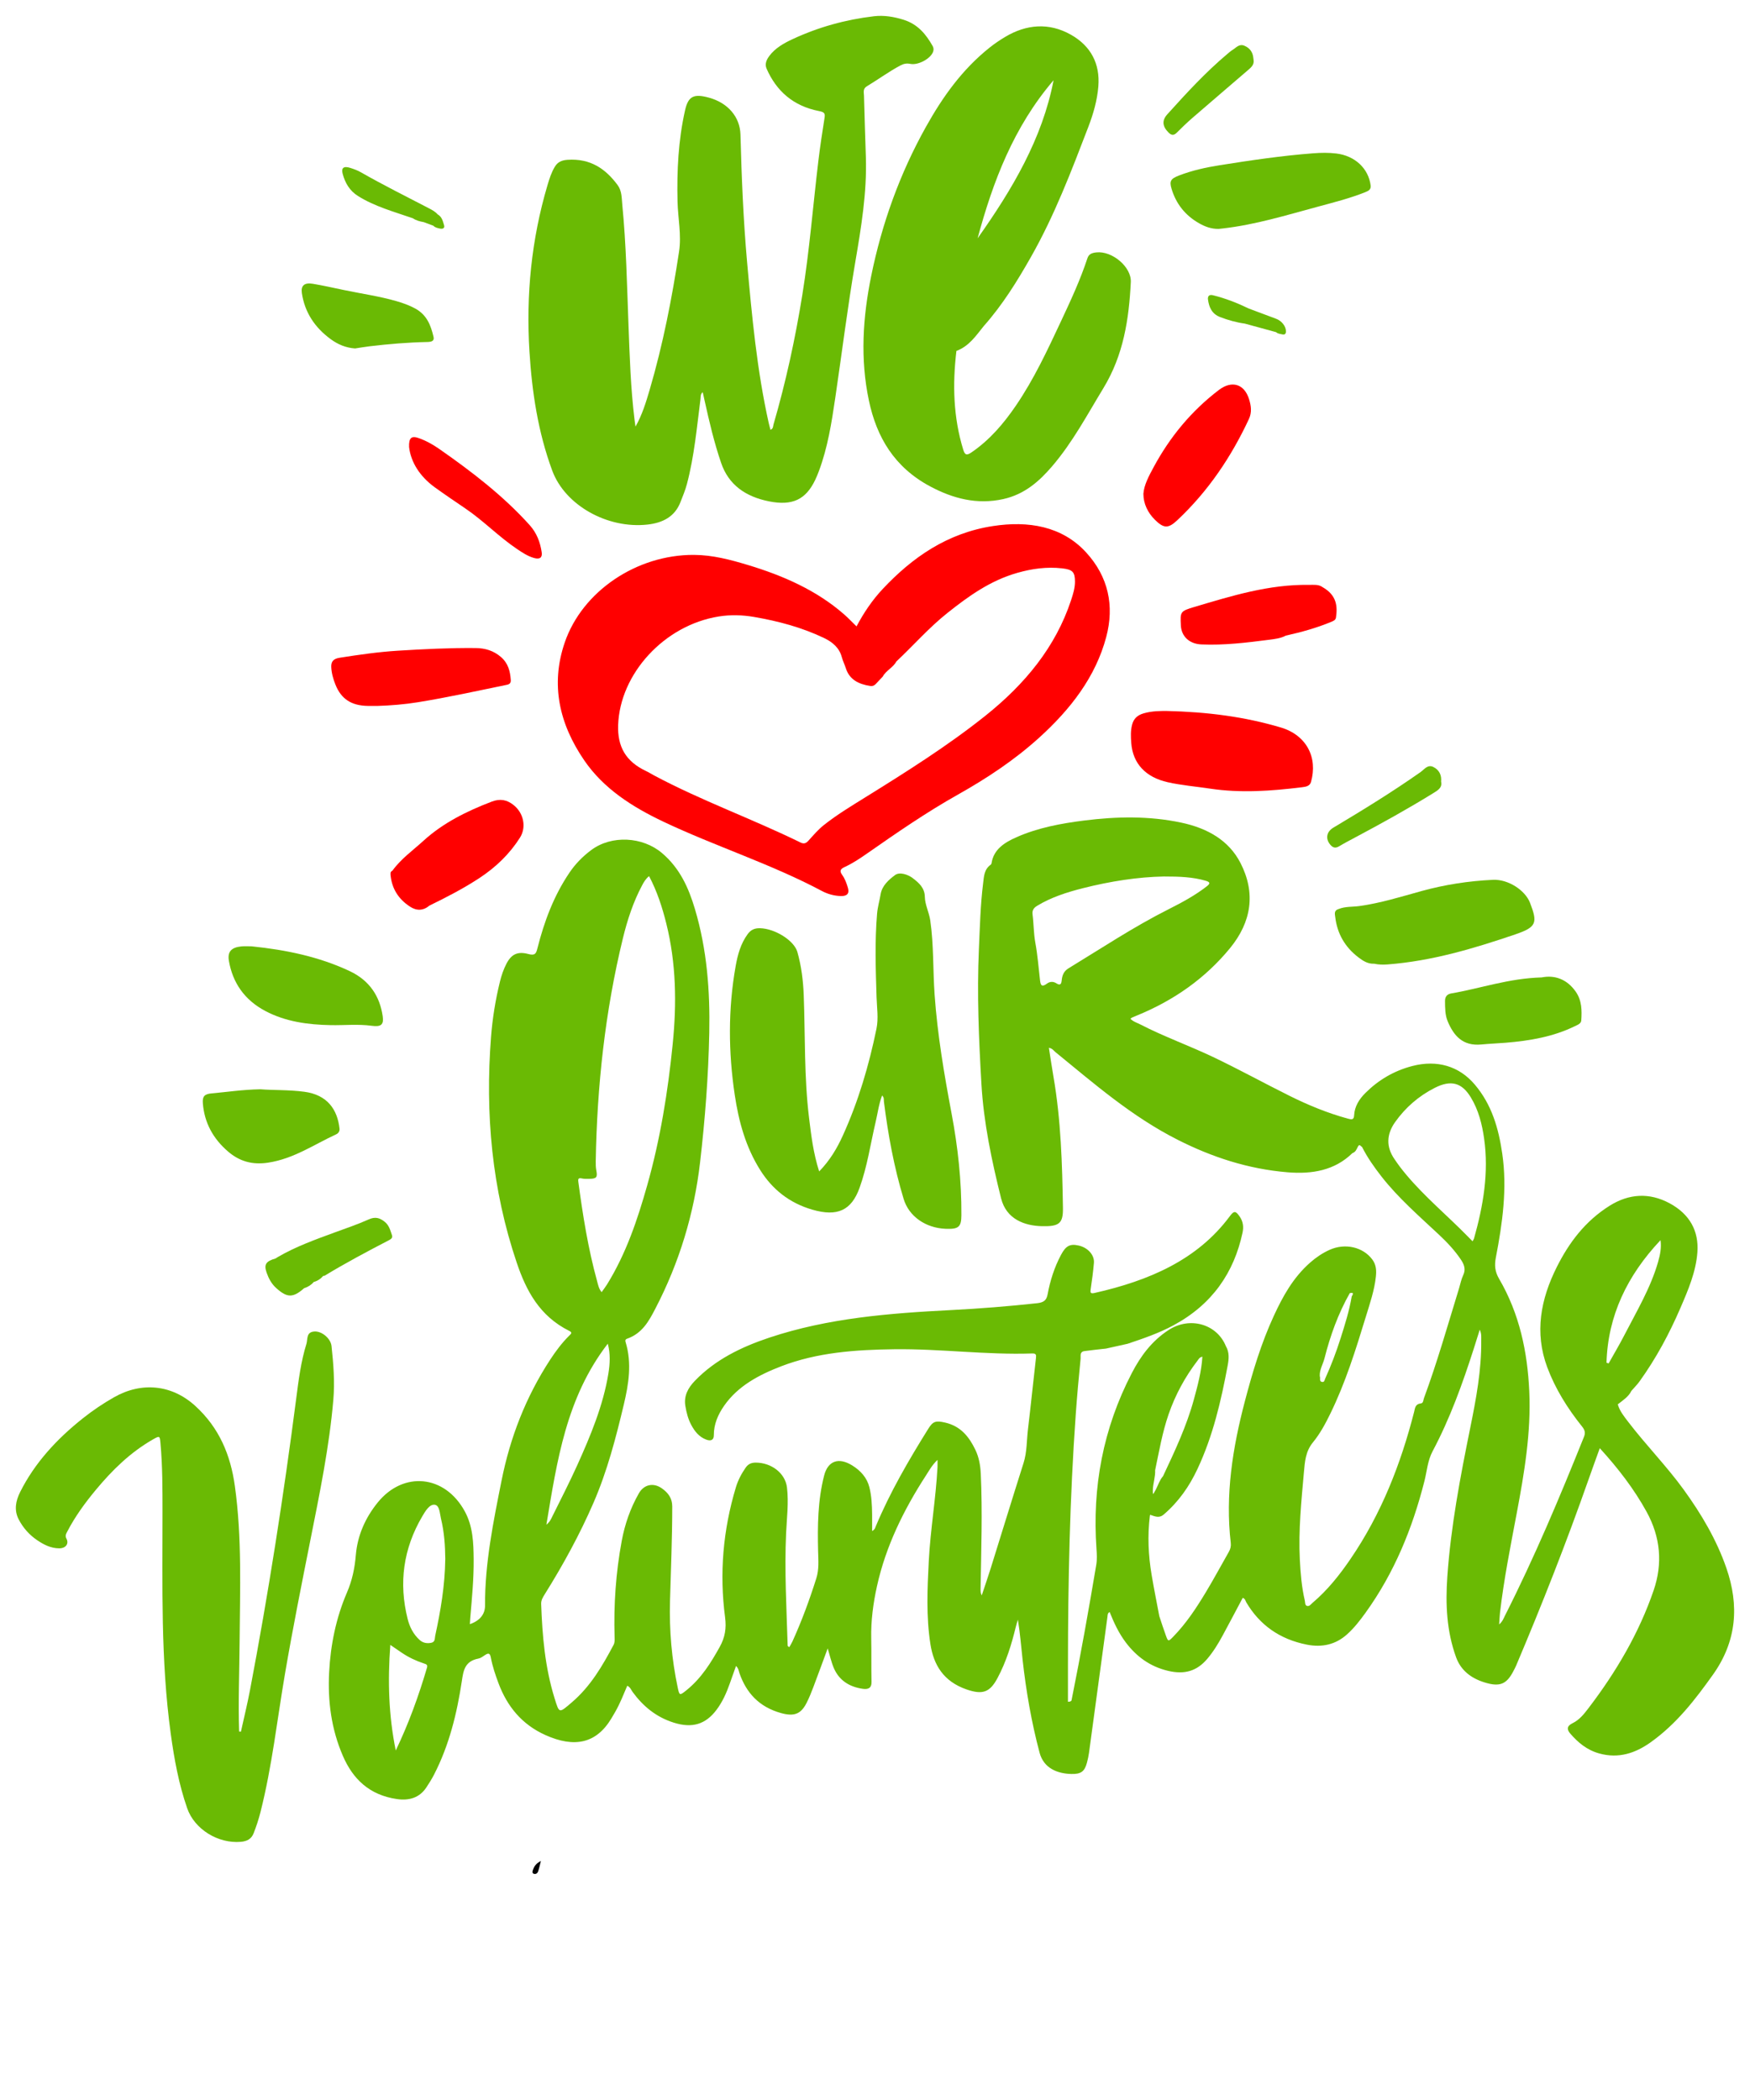
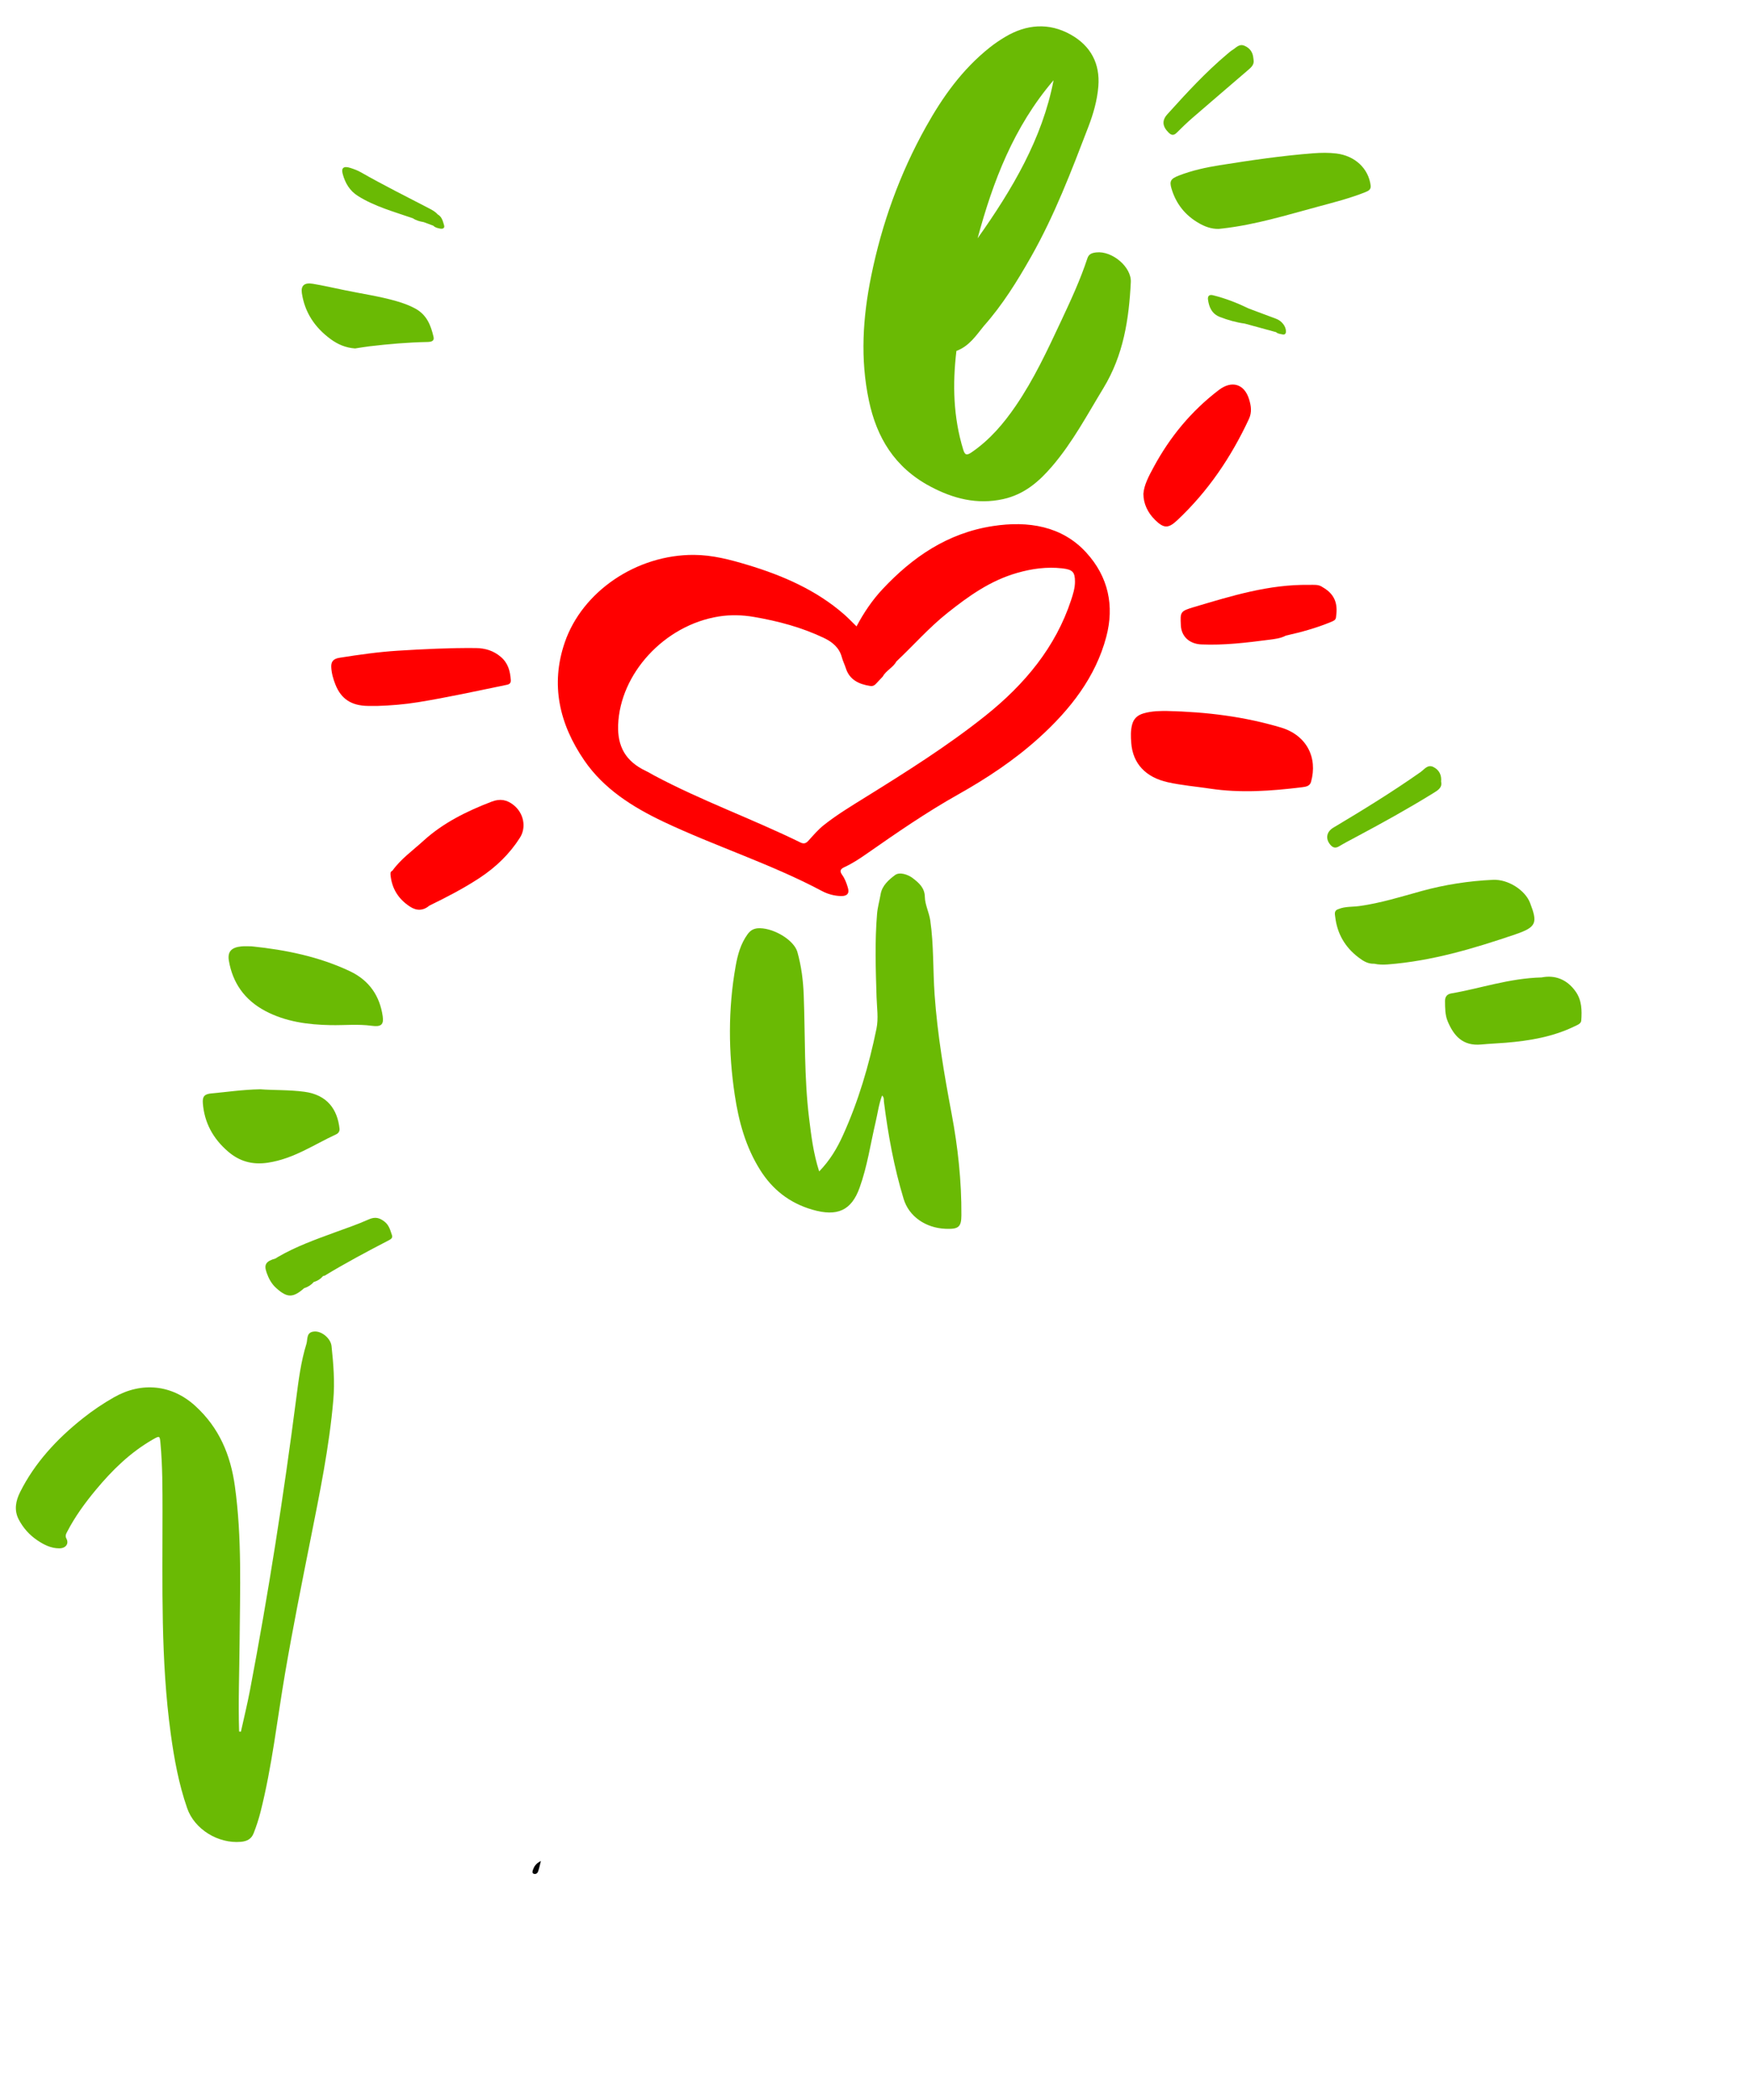
<svg xmlns="http://www.w3.org/2000/svg" width="100%" height="100%" viewBox="0 0 500 600" version="1.1" xml:space="preserve" style="fill-rule:evenodd;clip-rule:evenodd;stroke-linejoin:round;stroke-miterlimit:2;">
  <g>
    <g transform="matrix(0.177,0,0,0.161,4.529,4.441)">
-       <path d="M2567.65,2390.7C2569.8,2307.61 2600.96,2236 2654.82,2173.26C2656.59,2186.71 2654.14,2199.38 2650.87,2211.97C2638.9,2258 2616.23,2299.55 2596.26,2342.22C2588.37,2359.07 2579.48,2375.44 2571.04,2392.03C2569.91,2391.59 2568.78,2391.15 2567.65,2390.7ZM2353.81,2170.18C2353.48,2171.46 2352.68,2172.62 2351.43,2175.23C2343.93,2166.94 2337.25,2159.37 2330.36,2151.98C2297.2,2116.41 2261.7,2082.92 2233.89,2042.64C2230.98,2038.43 2228.31,2034.05 2225.57,2029.72C2211.5,2007.51 2212.51,1985.27 2226.46,1963.64C2242.79,1938.33 2263.96,1917.74 2290.31,1903.01C2316.53,1888.35 2334.12,1893.61 2348.58,1919.79C2361.17,1942.59 2366.8,1967.53 2370.09,1993.08C2377.84,2053.32 2368.75,2112.02 2353.81,2170.18ZM1860.86,2481.96C1871.61,2447.86 1887.15,2416.16 1907.57,2386.85C1909.34,2384.31 1910.65,2381.01 1915.3,2380.04C1913.85,2406.34 1907.69,2431.34 1901.47,2456.33C1889.77,2503.34 1870.79,2547.7 1851.8,2592.05C1850.33,2593.88 1849.11,2595.83 1848.01,2597.86C1844.03,2605.26 1841.88,2613.75 1837.06,2621.62C1837.09,2621.61 1837.12,2621.62 1837.16,2621.61C1838.55,2621.14 1836.86,2623.04 1836.96,2621.82C1836.95,2621.81 1836.95,2621.81 1836.95,2621.8C1836.5,2622.53 1836.03,2623.26 1835.53,2623.97C1835.27,2621.38 1835.23,2618.84 1835.32,2616.34C1835.77,2604.16 1839.57,2592.97 1839.04,2581.47C1845.46,2548.11 1850.6,2514.49 1860.86,2481.96ZM676.924,2875.21C676.009,2879.83 677.239,2886.29 670.46,2887.77C663.722,2889.24 657.275,2888.1 652.111,2883.05C641.535,2872.7 635.645,2859.49 632.464,2845.6C617.857,2781.82 625.233,2720.63 656.362,2662.77C661.016,2654.12 667.622,2641.69 676.021,2642.76C684.159,2643.79 684.217,2658.24 686.203,2667.2C691.607,2691.6 693.018,2716.45 693.165,2738.97C692.575,2786.58 685.663,2831.01 676.924,2875.21ZM663.665,2931.86C650.283,2982 634.068,3031.15 613.251,3078.84C601.764,3017.1 600.088,2955.22 604.478,2891.52C611.043,2896.46 616.934,2900.92 622.86,2905.33C633.784,2913.47 645.721,2919.73 658.506,2924.37C662.113,2925.68 665.112,2926.43 663.665,2931.86ZM955.514,2356.94C959.833,2374.7 959.077,2392.32 956.484,2409.81C948.044,2466.76 927.747,2520.15 906.061,2572.99C893.566,2603.44 879.55,2633.26 866.062,2663.3C864.009,2667.87 862.31,2672.79 856.383,2678.27C873.638,2564.81 888.252,2452.9 955.514,2356.94ZM914.047,2063.78C917.524,2064.66 921.325,2064.49 924.976,2064.45C937.435,2064.32 939.148,2061.87 937.004,2049.55C936.072,2044.19 935.967,2038.63 936.054,2033.16C938.169,1899.98 951.018,1767.95 979.844,1637.75C987.046,1605.22 996.473,1573.25 1011.12,1543.12C1013.77,1537.68 1016.59,1532.17 1022.15,1527.2C1035.31,1554.75 1043.45,1582.72 1049.91,1611.15C1065.98,1681.86 1066.84,1753.46 1060.29,1825.21C1052.57,1909.84 1040.27,1993.82 1019.05,2076.24C1003.43,2136.91 985.235,2196.71 954.315,2251.77C951.828,2256.19 948.851,2260.35 945.554,2265.49C940.826,2259.16 939.844,2252.33 938.241,2245.95C923.692,2188 915.197,2129 907.969,2069.79C907.312,2064.4 908.056,2062.25 914.047,2063.78ZM2112.44,2382.86C2121.7,2342.84 2134.33,2303.92 2153.22,2267.26C2162.21,2264.96 2156.54,2271.85 2156.32,2273.3C2152.44,2298.61 2145.39,2323.19 2138.3,2347.73C2131.31,2371.93 2123.1,2395.73 2113.49,2419.04C2112.45,2421.57 2112.41,2425.65 2108.39,2424.82C2104.82,2424.08 2105.16,2420.55 2105.3,2417.56C2105.35,2416.52 2104.97,2415.46 2104.79,2414.4C2104.24,2403.16 2110,2393.41 2112.44,2382.86ZM1688.18,1712.47C1687.63,1718.38 1686.12,1722.01 1679.69,1717.48C1674.45,1713.8 1669.11,1714.13 1664.46,1717.95C1655.27,1725.52 1654.04,1719.6 1653.22,1711.92C1650.86,1689.7 1649.33,1667.34 1645.64,1645.35C1642.85,1628.67 1643.13,1611.9 1641.17,1595.27C1640.31,1587.97 1642.91,1583.63 1648.67,1579.8C1671.24,1564.77 1696.44,1555.88 1722.21,1548.69C1766.44,1536.36 1811.46,1528.7 1852.92,1527.88C1878.81,1527.82 1899.94,1528.84 1920.5,1535.36C1927.85,1537.7 1928.34,1540.21 1922.55,1545.18C1903.52,1561.51 1882.1,1574.15 1860.3,1586.23C1804.14,1617.37 1752.37,1655.25 1699.13,1690.88C1691.14,1696.23 1688.98,1703.9 1688.18,1712.47ZM2761.12,2755.06C2745.37,2705.1 2720.9,2659.4 2692.13,2615.79C2664.66,2574.16 2631.36,2536.91 2602.93,2496.04C2596.13,2486.26 2588.87,2476.53 2585.86,2464.6C2594.07,2457.44 2603.26,2451.19 2607.82,2440.68C2612.25,2435.05 2617.15,2429.73 2621.05,2423.76C2647.79,2382.84 2669.09,2339.11 2686.9,2293.7C2699.47,2261.68 2712.04,2229.5 2714.35,2194.64C2716.84,2156.87 2701.91,2127.06 2669.63,2107.87C2637.03,2088.49 2603.96,2090.51 2572.51,2112.27C2532.97,2139.62 2507.06,2177.85 2487.49,2220.7C2461.27,2278.11 2451.12,2337.32 2472,2398.87C2484.92,2436.95 2504.57,2471.59 2528.2,2503.99C2532.4,2509.75 2534,2514.78 2531.35,2522.04C2492.2,2629.3 2451.46,2735.91 2403.68,2839.68C2401.46,2844.51 2399.96,2849.85 2394.35,2855.13C2394.87,2847.14 2395.05,2840.78 2395.72,2834.46C2401.97,2775.08 2412.7,2716.37 2422.77,2657.57C2435.02,2586.06 2446.03,2514.44 2442.98,2441.49C2440.06,2371.58 2427.31,2303.96 2394.16,2241.61C2387.41,2228.91 2386.66,2217.59 2389.03,2204.07C2399.73,2142.99 2407.6,2081.65 2399.33,2019.47C2393.47,1975.43 2382.75,1933.08 2354.97,1897.05C2329.71,1864.29 2294.19,1852.86 2254.4,1864.13C2224.32,1872.65 2199.25,1889.25 2178.33,1912.17C2168.26,1923.2 2161.01,1936.11 2160.29,1951.34C2159.87,1960.1 2156.34,1959.45 2149.98,1957.53C2117.21,1947.67 2086.21,1933.61 2056.3,1917.27C2014.87,1894.63 1974.44,1870.11 1932.62,1848.23C1894.05,1828.05 1853.34,1812.06 1815.39,1790.55C1809.91,1787.44 1803.6,1785.47 1799.21,1780.4C1800.32,1779.37 1800.77,1778.72 1801.4,1778.41C1804.02,1777.11 1806.67,1775.88 1809.34,1774.69C1869.74,1747.64 1920.43,1708.03 1959.92,1655.03C1994.66,1608.43 2001.65,1557.2 1976.87,1504.01C1958.05,1463.63 1923.43,1442.07 1881,1432.22C1829.24,1420.2 1777.13,1421.27 1724.88,1428.48C1687.08,1433.7 1649.91,1441.29 1615.28,1458.12C1595.57,1467.7 1578.51,1479.81 1575.06,1503.81C1574.91,1504.85 1574.54,1506.19 1573.79,1506.76C1562.89,1515.18 1562.74,1527.84 1561.4,1539.64C1556.96,1578.57 1556.15,1617.76 1554.54,1656.87C1551.27,1736.72 1554.44,1816.55 1558.64,1896.25C1562.25,1964.72 1575.2,2032.03 1590.35,2098.91C1598.77,2136.05 1628.23,2147.74 1656.37,2148.43C1684.29,2149.12 1690.61,2143.53 1690.21,2116.04C1689.08,2038.05 1687.03,1960.08 1674.87,1882.8C1672.24,1866.08 1670.03,1849.3 1667.53,1831.84C1673.43,1833.07 1675.31,1837 1678.18,1839.58C1740.51,1895.44 1800.92,1953.54 1874.93,1994.82C1930.66,2025.9 1989.22,2047.06 2052.94,2052.8C2092.52,2056.37 2128.94,2049.51 2157.46,2018.78C2162.74,2016.87 2164.25,2011.8 2166.24,2007.5C2169.07,2001.39 2170.78,2006.95 2172.97,2007.69C2181.54,2026.4 2192.55,2043.64 2204.46,2060.38C2231.56,2098.48 2265.26,2130.6 2297.63,2163.94C2310.65,2177.35 2322.69,2191.56 2332.51,2207.59C2337.93,2216.44 2340.8,2224.99 2336.29,2235.42C2333.13,2242.74 2331.81,2250.85 2329.64,2258.61C2311.43,2323.81 2294.53,2389.4 2272.97,2453.63C2271.84,2456.99 2272.06,2462.39 2268.17,2462.89C2258.55,2464.13 2258.64,2471.38 2257.1,2477.96C2235.63,2570.13 2204.46,2658.49 2154.21,2739.3C2136.78,2767.34 2117.55,2794.08 2093.26,2816.74C2090.7,2819.13 2088.13,2823.4 2084.46,2822.38C2080.55,2821.3 2081.38,2816.3 2080.66,2812.92C2075.54,2788.84 2073.72,2764.42 2072.59,2739.88C2070.23,2688.14 2075.03,2636.72 2079.18,2585.28C2080.67,2566.84 2081.71,2548.23 2093.72,2532.15C2105.32,2516.6 2113.87,2499.03 2121.75,2481.3C2146.39,2425.94 2162.83,2367.82 2179,2309.64C2185.56,2286.03 2192.98,2262.59 2195.35,2238C2196.39,2227.26 2196.03,2217.06 2189.56,2207.5C2174.57,2185.37 2145.59,2177.94 2120.44,2190.51C2108.9,2196.27 2098.71,2203.93 2089.4,2212.9C2061.87,2239.46 2045.22,2272.8 2030.7,2307.35C2010.08,2356.43 1996.18,2407.69 1983.84,2459.31C1964.09,2541.91 1952.04,2625.35 1961.12,2710.62C1961.73,2716.3 1960.57,2721.43 1957.95,2726.47C1945.47,2750.5 1933.61,2774.87 1920.56,2798.59C1905.4,2826.18 1889.27,2853.25 1868.23,2876.95C1860.35,2885.82 1860.02,2885.81 1856.44,2875.07C1852.63,2863.64 1849.31,2852.04 1845.78,2840.52C1841.61,2816.06 1837.1,2791.65 1833.35,2767.13C1828.08,2732.67 1826.55,2698.07 1830.53,2662.49C1830.67,2661.85 1830.81,2661.21 1830.95,2660.58C1838.59,2663.51 1845.62,2666.95 1852.58,2660.43C1876.98,2637.58 1894.29,2609.98 1907.31,2579.47C1932.47,2520.53 1945.52,2458.34 1956.15,2395.57C1958.06,2384.31 1959.14,2372.35 1953.25,2361.39C1938.78,2322 1895.07,2308.25 1860.84,2332.65C1833.53,2352.13 1815.53,2379.2 1801.46,2408.97C1754.74,2507.81 1737.37,2612.13 1744.34,2720.84C1744.95,2730.37 1745.46,2739.89 1744.01,2749.34C1731.81,2828.92 1719,2908.4 1704.49,2987.6C1704.14,2989.48 1704.67,2992.3 1698.3,2992.39C1698.3,2970.43 1698.29,2948.53 1698.31,2926.62C1698.39,2778.29 1701.31,2630.04 1710.92,2481.99C1713.05,2449.12 1715.75,2416.28 1718.74,2383.47C1719.16,2378.84 1716.83,2371.37 1724.88,2370.11C1736.41,2368.32 1748.03,2367.12 1759.62,2365.67C1771.27,2362.82 1782.93,2359.96 1794.58,2357.11C1819.97,2347.8 1845.23,2338.25 1868.62,2324.36C1931.59,2287 1966.34,2230.57 1980.13,2159.91C1982.09,2149.87 1981.17,2140.38 1975.57,2131.41C1969.14,2121.1 1966.42,2120.63 1959.54,2130.82C1907.01,2208.64 1828.8,2245.15 1741.33,2266.94C1734.57,2268.62 1734.17,2266.25 1734.96,2260.45C1737.09,2244.87 1739.02,2229.23 1740.22,2213.56C1741.29,2199.59 1730.35,2186.45 1715.78,2182.82C1701.57,2179.28 1694.92,2183.16 1687.04,2199.45C1676.27,2221.71 1669.53,2245.26 1665.44,2269.52C1663.72,2279.72 1659.4,2283.81 1648.75,2285.09C1602.57,2290.62 1556.32,2294.69 1509.87,2297.29C1410.29,2302.85 1311.25,2311.42 1216.33,2346.19C1170.46,2363 1129.02,2385.46 1096.36,2422.51C1084.94,2435.47 1078.03,2449.63 1080.72,2467.49C1082.48,2479.17 1085.1,2490.61 1090.26,2501.18C1095.61,2512.14 1102.48,2522.23 1114.38,2527.18C1122.19,2530.44 1126.72,2527.63 1126.68,2519.44C1126.58,2500.03 1133.32,2482.8 1143.46,2466.83C1165.48,2432.18 1199.16,2412.35 1235.66,2396.95C1293.81,2372.4 1355.46,2367.71 1417.63,2366.82C1492.02,2365.76 1565.99,2377.07 1640.43,2374.3C1646.89,2374.06 1647.25,2376.79 1646.68,2382.22C1642.23,2424.45 1638.37,2466.74 1633.75,2508.95C1631.56,2528.9 1632.29,2549.12 1626.6,2568.79C1608.61,2631.02 1591.27,2693.44 1573.55,2755.75C1568.98,2771.8 1563.95,2787.71 1559.13,2803.68C1557.25,2799.52 1557.2,2795.87 1557.25,2792.23C1558.24,2724.12 1560.48,2656.02 1557.59,2587.91C1556.96,2573.15 1554.73,2558.58 1548.78,2545.09C1538.93,2522.72 1525.6,2503.34 1499.87,2496.91C1484.79,2493.14 1480.35,2494.72 1472.76,2508.1C1441.12,2563.86 1411.19,2620.47 1388.29,2680.52C1387.26,2683.24 1386.87,2686.67 1382.21,2689.44C1382.21,2678.39 1382.3,2669 1382.19,2659.61C1382,2643.49 1381.35,2627.39 1377.74,2611.57C1373.93,2594.92 1363.71,2582.33 1350.24,2573.12C1327.99,2557.92 1310.77,2564.96 1304.71,2591.04C1294.43,2635.29 1294,2680.32 1295,2725.42C1295.36,2741.48 1296.69,2757.37 1292.11,2773.35C1281.19,2811.41 1268.66,2848.87 1253.55,2885.46C1252.12,2888.92 1250.18,2892.18 1248.57,2895.35C1245.4,2894.09 1245.84,2892.37 1245.8,2891.06C1244,2825.18 1240.59,2759.32 1243.34,2693.37C1244.47,2666.32 1247.68,2639.24 1244.76,2612.16C1242.04,2586.85 1219.67,2567.98 1194.21,2568.01C1186.69,2568.02 1181.85,2570.92 1177.99,2577.03C1171.09,2587.96 1165.64,2599.55 1162.24,2611.96C1141.5,2687.73 1135.5,2764.85 1144.86,2842.68C1147.19,2862.08 1144.71,2878.26 1136.17,2895.13C1121.87,2923.39 1106.49,2950.71 1082.44,2972.01C1071.61,2981.61 1071.15,2981.45 1068.48,2967.69C1058.63,2916.8 1054.64,2865.42 1055.94,2813.61C1057.35,2757.6 1059.59,2701.62 1059.54,2645.57C1059.53,2631.42 1053.21,2621.88 1043.1,2613.9C1029.1,2602.87 1013.79,2606.81 1005.62,2622.6C991.838,2649.2 982.992,2677.49 978.029,2706.82C968.475,2763.28 964.906,2820.24 966.499,2877.51C966.632,2882.27 966.966,2887.07 964.808,2891.54C946.926,2928.6 927.794,2965.02 897.342,2993.57C876.528,3013.07 877.323,3013.5 869.576,2986.06C854.155,2931.43 849.773,2875.21 847.95,2818.73C847.735,2812.07 850.77,2806.84 853.863,2801.4C883.566,2749.14 910.281,2695.39 932.367,2639.48C954.632,2583.13 968.535,2524.26 981.313,2465.22C989.226,2428.65 994.641,2391.62 984.314,2354.38C983.56,2351.67 983.47,2349.37 986.682,2348.13C1011.19,2338.65 1021.84,2316.84 1032.01,2295.38C1071.08,2212.89 1094.9,2126.04 1104.46,2035.3C1112.52,1958.81 1117.92,1882.13 1119.32,1805.21C1120.66,1730.97 1115.67,1657.37 1096.1,1585.35C1086.01,1548.2 1072,1513.21 1042.83,1486.1C1011.53,1457.02 961.688,1454.21 929.135,1480.67C915.129,1492.05 903.275,1505.41 893.74,1520.87C868.041,1562.55 852.786,1608.25 841.863,1655.55C839.773,1664.6 838.158,1668.66 827.164,1665.42C809.726,1660.29 799.733,1666.03 791.908,1682.68C787.224,1692.65 783.956,1703.13 781.538,1713.89C774.221,1746.47 769.372,1779.53 767.028,1812.72C757.426,1948.68 768.347,2082.74 808.621,2213.51C823.748,2262.63 845.286,2308.04 893.445,2334.32C899.073,2337.39 895.864,2339.79 893.302,2342.6C881.4,2355.63 871.527,2370.16 862.533,2385.28C822.977,2451.83 797.846,2523.79 784.072,2599.65C770.735,2673.12 757.008,2746.62 757.354,2821.77C757.425,2837.06 748.889,2848.72 732.86,2854.68C733.118,2850.44 733.305,2846.45 733.612,2842.46C736.252,2808.15 739.293,2773.84 739.009,2739.4C738.77,2710.4 737.893,2681.21 724.696,2654.56C692.395,2589.32 625.451,2582.85 584.241,2638.61C563.82,2666.24 551.426,2697.77 548.805,2731.95C547.032,2755.07 543.055,2776.64 534.474,2798.55C516.768,2843.75 508.017,2891.37 505.712,2940.01C503.292,2991.07 509.113,3040.93 528.007,3088.76C543.939,3129.1 570.3,3157.94 615.207,3165.1C634.945,3168.25 651.585,3162.66 662.433,3144.75C666.975,3137.25 671.357,3129.59 675.068,3121.66C699.686,3069.03 712.01,3012.96 719.883,2955.85C722.419,2937.46 724.374,2920.48 746.643,2915.77C750.376,2914.99 753.81,2912.12 757.035,2909.74C762.773,2905.51 765.357,2905.93 766.693,2913.76C769.401,2929.64 774.125,2945.06 779.371,2960.32C793.138,3000.37 816.623,3032.77 855.178,3051.68C901.573,3074.44 936.863,3066.68 961.273,3022.06C963.555,3017.89 965.802,3013.69 967.972,3009.46C975.431,2994.92 980.935,2979.51 986.94,2963.96C992.033,2966.74 993.11,2971.3 995.448,2974.83C1012.07,2999.92 1033.17,3019.51 1062.12,3029.51C1091.75,3039.73 1113.28,3032.54 1130.84,3006.98C1140.7,2992.62 1147.07,2976.72 1152.36,2960.28C1155.66,2950 1158.99,2939.73 1162.48,2928.93C1166.62,2933.07 1166.79,2937.71 1168.09,2941.81C1179.05,2976.41 1199.64,3001.76 1235.51,3012.58C1256.35,3018.86 1267.24,3014.23 1276.37,2994.51C1280.52,2985.57 1283.92,2976.24 1287.15,2966.91C1294.89,2944.47 1302.33,2921.94 1310.47,2897.72C1314.04,2910.52 1316.25,2921.99 1320.43,2932.7C1328.68,2953.85 1344.81,2965.98 1367.22,2969.43C1376.58,2970.87 1381.48,2967.56 1381.24,2956.91C1380.67,2931.29 1381.26,2905.64 1380.76,2880.02C1380.15,2848.72 1383.89,2817.92 1390.02,2787.33C1404.16,2716.83 1432.89,2652.19 1469.2,2590.65C1474.42,2581.8 1478.95,2572.31 1487.74,2563.2C1487.74,2568.86 1487.89,2572.4 1487.72,2575.93C1485.12,2631.55 1476.3,2686.64 1473.67,2742.27C1471.33,2791.68 1469.3,2841.02 1476.3,2890.27C1481.56,2927.24 1497.49,2956.18 1534.14,2970.33C1560.43,2980.48 1572.19,2975.76 1584.43,2950.67C1598.66,2921.49 1607.28,2890.54 1614.24,2859.01C1615.15,2854.87 1616.4,2850.81 1617.5,2846.71C1621.07,2870.86 1622.73,2894.57 1625.13,2918.21C1630.76,2973.62 1639.36,3028.53 1652.48,3082.73C1659.21,3110.56 1681.28,3119.9 1703.66,3120.56C1719.51,3121.03 1725.27,3115.98 1728.99,3100.44C1730.36,3094.76 1731.54,3088.99 1732.26,3083.2C1742.25,3002.56 1752.15,2921.91 1762.11,2841.26C1762.45,2838.54 1762.01,2835.41 1765.59,2833.09C1772.54,2852.21 1780.35,2870.72 1791.83,2887.37C1808.8,2911.99 1830.62,2930 1860.16,2937.61C1886.7,2944.46 1906.55,2937.88 1923.22,2916.23C1933.09,2903.41 1940.9,2889.3 1948.03,2874.84C1958.98,2852.65 1969.63,2830.3 1980.43,2807.98C1984.64,2809.65 1984.78,2813.39 1986.27,2816.16C2007.61,2855.84 2039.83,2881.5 2084.07,2891.06C2108.58,2896.36 2130.49,2890.91 2148.77,2872.85C2160.33,2861.44 2169.59,2848.3 2178.43,2834.82C2225.45,2763.16 2254.45,2684.17 2273.66,2601.14C2277.78,2583.35 2278.82,2564.61 2286.87,2547.97C2315.2,2489.41 2335.23,2427.87 2353.44,2365.63C2356.53,2355.07 2359.5,2344.46 2363.04,2332.06C2366.21,2339.78 2365.35,2345.71 2365.41,2351.46C2365.93,2403.75 2357.15,2455.01 2347.71,2506.16C2331.56,2593.67 2316.35,2681.29 2310.7,2770.27C2307.61,2818.86 2309.42,2866.88 2324.9,2913.63C2332.42,2936.33 2348.47,2950.34 2370.3,2957.91C2395.35,2966.58 2406.42,2961.46 2417.54,2937.58C2418.93,2934.59 2420.45,2931.65 2421.63,2928.58C2463.75,2819.3 2503.17,2709.07 2538.8,2597.49C2544.5,2579.62 2550.44,2561.84 2556.79,2542.42C2586.66,2578.42 2612.07,2614.82 2632.19,2654.93C2654.84,2700.09 2658.59,2746.93 2643.73,2794.7C2620.25,2870.12 2583.44,2939.1 2538.51,3003.82C2531.44,3014.01 2524.02,3024.49 2512.79,3030.49C2503.02,3035.71 2503.7,3041.94 2509.3,3049.06C2521.71,3064.83 2536.15,3078.13 2555.93,3084.15C2587.42,3093.74 2614.48,3083.48 2638.89,3064.36C2680.75,3031.58 2710.67,2988.71 2739.28,2944.63C2778.09,2884.84 2782.03,2821.41 2761.12,2755.06Z" style="fill:rgb(106,186,4);fill-rule:nonzero;" />
-     </g>
+       </g>
    <g transform="matrix(0.177,0,0,0.161,4.529,4.441)">
-       <path d="M865.821,807.519C886.557,869.225 954.935,911.182 1019.58,903.343C1044.76,900.289 1063.72,888.958 1072.71,863.784C1076.53,853.086 1080.58,842.492 1083.24,831.436C1095.19,781.782 1099.24,730.981 1105.16,680.449C1105.62,676.568 1104.69,672.145 1108.75,668.378C1109.82,673.673 1110.77,678.309 1111.71,682.949C1119.22,720.288 1127.12,757.5 1138.46,793.951C1150.5,832.655 1177.6,853.776 1215.83,862.153C1253.47,870.401 1275.21,859.001 1290.4,823.894C1292.58,818.861 1294.49,813.699 1296.26,808.505C1310.61,766.296 1316.81,722.388 1322.71,678.486C1333.49,598.305 1342.55,517.903 1354.95,437.928C1364.55,376.062 1373.96,314.104 1372.09,251.149C1371.01,214.913 1369.94,178.676 1369.08,142.435C1368.94,136.522 1366.91,129.999 1373.69,125.54C1392.04,113.471 1409.06,99.462 1428.13,88.425C1433.15,85.522 1437.98,84.434 1443.8,85.77C1456.67,88.723 1477.43,76.064 1480.83,63.632C1481.74,60.311 1481.44,57.045 1479.87,54.017C1469.2,33.426 1456.16,15.406 1432.79,7.419C1417.26,2.113 1401.36,-0.84 1385.25,1.242C1339.15,7.2 1295.18,20.672 1253.78,41.89C1239.43,49.242 1225.7,57.789 1216.31,71.642C1211.56,78.648 1208.61,86.157 1211.89,94.391C1227.53,133.636 1254.59,160.601 1296.71,169.574C1305.25,171.393 1306.52,173.807 1305.42,181.411C1301.76,206.772 1298.25,232.167 1295.46,257.635C1286.77,336.962 1281.13,416.628 1269.54,495.628C1258.15,573.201 1243.01,650.049 1222.95,725.876C1222.15,728.894 1222.81,733.151 1218.11,735.129C1217.04,730.598 1216.02,726.734 1215.23,722.824C1196.24,628.937 1188.15,533.694 1180.44,438.444C1174.31,362.872 1171.49,287.115 1169.68,211.312C1168.93,179.673 1149.11,154.941 1119.24,145.862C1094.19,138.248 1085.35,143.032 1080.19,168.321C1069.29,221.7 1066.92,275.715 1068.09,330.07C1068.73,359.685 1074.64,389.232 1070.55,418.868C1059.14,501.629 1044.57,583.808 1022.98,664.602C1017.07,686.699 1010.95,708.759 1000.23,729.469C999.726,725.509 999.173,721.555 998.727,717.588C992.431,661.489 990.853,605.095 988.91,548.759C986.462,477.762 985.228,406.719 978.934,335.914C977.873,323.979 978.374,311.277 971.366,300.85C952.13,272.23 927.592,253.173 890.419,256.024C880.757,256.765 874.521,260.187 870.12,268.154C864.409,278.493 861.202,289.776 858.158,301.074C832.107,397.769 823.404,496.247 829.038,596.017C833.097,667.886 842.794,738.997 865.821,807.519Z" style="fill:rgb(106,186,4);fill-rule:nonzero;" />
-     </g>
+       </g>
    <g transform="matrix(0.177,0,0,0.161,4.529,4.441)">
      <path d="M1675.09,114.817C1657.04,218.243 1608.54,308.349 1552.46,395.342C1577.16,294.852 1610.43,197.934 1675.09,114.817ZM1380.75,461.965C1367.11,535.524 1362.74,609.323 1377.04,683.515C1389.45,747.916 1417.83,801.666 1476.18,835.771C1512.63,857.073 1551.32,868.478 1593.92,858.086C1628.3,849.699 1652.01,826.517 1672.77,799.865C1706.03,757.162 1729.34,708.499 1755.42,661.421C1788.07,602.487 1796.76,538.889 1799.78,473.087C1801.02,446.154 1769.65,417.253 1744.12,420.344C1736.54,421.263 1731.91,423.439 1729.68,430.873C1718.32,468.788 1703.01,505.187 1687.49,541.544C1665.37,593.371 1643.57,645.324 1613.62,693.31C1594.32,724.228 1572.34,752.797 1542.86,775.051C1534.67,781.234 1531.87,779.707 1529.3,770.514C1513.14,712.835 1511.9,654.272 1518.25,595.205C1539.06,586.577 1549.9,567.972 1562.42,551.047C1592.92,513.22 1616.58,471.11 1638.73,428.139C1676.76,354.37 1703.8,276.135 1731.06,198.024C1739.27,174.498 1745.59,150.469 1747.38,125.401C1750.19,86.077 1735.76,54.1 1702.61,33.726C1667.61,12.214 1631.23,15.373 1596.92,37.925C1588.38,43.538 1580.08,49.684 1572.38,56.399C1527.44,95.601 1495.89,144.769 1469.19,197.29C1426.59,281.088 1397.86,369.667 1380.75,461.965Z" style="fill:rgb(106,186,4);fill-rule:nonzero;" />
    </g>
    <g transform="matrix(0.177,0,0,0.161,4.529,4.441)">
      <path d="M1565.07,1242.57C1504.13,1296.05 1437.57,1342.05 1370.75,1387.68C1348.08,1403.15 1325.22,1418.35 1304.45,1436.45C1294.97,1444.71 1287.41,1454.56 1279.54,1464.16C1275.78,1468.74 1272.4,1470.67 1266.57,1467.53C1188.93,1425.68 1106.54,1393.27 1030.32,1348.58C1025.9,1345.98 1021.68,1343.02 1017.14,1340.66C983.974,1323.45 971.018,1296.86 972.216,1259.12C975.099,1168.32 1046.4,1082 1134.58,1066.45C1153.54,1063.11 1172.5,1063.67 1191.39,1067.23C1230.78,1074.66 1268.92,1085.86 1304.58,1104.65C1318.84,1112.16 1329.35,1122.45 1333.29,1138.68C1334.93,1145.41 1337.9,1151.81 1339.83,1158.47C1345.61,1178.38 1360.36,1186.69 1379.41,1189.79C1383.2,1190.41 1385.81,1188.83 1388.07,1186.26C1391.94,1181.88 1395.68,1177.39 1399.47,1172.94C1404.55,1162.28 1416.26,1157.06 1421.28,1146.34C1449.01,1117.76 1473.77,1086.36 1503.9,1060.05C1537.71,1030.54 1572.59,1002.84 1616.34,989.09C1640.02,981.646 1664.11,977.932 1688.9,981.02C1705.87,983.135 1709.58,987.552 1709.65,1004.49C1709.69,1015.99 1706.53,1026.9 1703.26,1037.79C1678.47,1120.41 1629.02,1186.45 1565.07,1242.57ZM1760.14,1102.67C1773.44,1047.62 1763.68,995.895 1727.55,952.643C1688.58,906.001 1634.32,896.375 1577.38,905.938C1503.37,918.367 1447.23,961.619 1399.57,1017.3C1382.36,1037.4 1368.72,1059.83 1357.02,1084.01C1349.89,1076.4 1343.71,1069.17 1336.89,1062.62C1292.59,1020.05 1238.87,994.009 1181.33,974.953C1153.16,965.622 1124.68,957.308 1094.57,957.137C1002.43,956.612 914.325,1021.42 885.935,1112.86C862.853,1187.2 877.042,1256.94 917.658,1322.03C948.758,1371.87 994.728,1404.33 1045.81,1430.89C1129.62,1474.47 1219.33,1505.73 1301.1,1553.58C1310.26,1558.94 1320.59,1562.16 1331.41,1562.56C1341.78,1562.94 1345.73,1558.13 1343.17,1548.25C1341.05,1540.1 1338.4,1532.03 1333.78,1524.92C1329.73,1518.69 1330.29,1514.88 1337.39,1511.31C1350.83,1504.55 1362.91,1495.59 1374.85,1486.43C1422.2,1450.11 1469.71,1414.03 1520.59,1382.59C1567.72,1353.47 1612.32,1320.92 1651.73,1281.64C1702.65,1230.89 1742.98,1173.68 1760.14,1102.67Z" style="fill:rgb(255,0,0);fill-rule:nonzero;" />
    </g>
    <g transform="matrix(0.177,0,0,0.161,4.529,4.441)">
      <path d="M509.561,2361.12C508.278,2347.98 494.318,2334.67 482.242,2335.32C468.271,2336.06 471.369,2349.03 469.083,2357.12C460.102,2388.92 456.392,2421.7 452.541,2454.43C432.18,2627.52 407.684,2800.01 377.961,2971.74C373.687,2996.44 368.214,3020.92 363.295,3045.51C362.328,3045.37 361.36,3045.23 360.393,3045.09C358.83,2992.02 360.827,2938.96 361.181,2885.9C361.798,2793.67 365.159,2701.39 353.518,2609.45C346.651,2555.2 328.714,2506.45 289.357,2467.13C251.861,2429.67 203.199,2424.12 158.558,2451.99C140.813,2463.06 124.082,2475.49 108.331,2489.23C65.945,2526.21 30.451,2568.59 6.953,2620.15C-0.239,2635.93 -3.197,2652.44 4.684,2669C11.717,2683.76 21.764,2696.4 34.945,2706.09C45.318,2713.71 56.586,2720.12 70.064,2720.13C80.499,2720.14 86.105,2712.03 81.619,2702.85C79.207,2697.92 81.056,2694.49 82.91,2690.55C95.447,2663.91 111.634,2639.46 129.312,2616.12C155.268,2581.84 184.15,2550.31 220.941,2527.08C232.148,2520.01 232.329,2520.12 233.451,2533.74C236.761,2573.92 236.717,2614.21 236.743,2654.48C236.83,2786.27 233.672,2918.15 250.058,3049.39C255.645,3094.13 262.978,3138.52 276.652,3181.61C288.381,3218.59 326.405,3244.5 363.127,3240.97C373.147,3240.01 380.141,3235.99 383.764,3225.91C388.23,3213.47 391.97,3200.89 394.928,3188.04C413.602,3106.92 421.77,3024.11 434.553,2942.04C446.893,2862.83 461.232,2783.98 475.506,2705.1C490.428,2622.64 505.939,2540.23 512.481,2456.51C514.973,2424.62 512.659,2392.83 509.561,2361.12Z" style="fill:rgb(106,186,4);fill-rule:nonzero;" />
    </g>
    <g transform="matrix(0.177,0,0,0.161,4.529,4.441)">
      <path d="M1334.85,1987.74C1325.67,2009.97 1314.39,2031.23 1296.72,2051.27C1287.24,2018.7 1283.92,1987.79 1280.46,1956.88C1272.35,1884.31 1274.29,1811.33 1271.8,1738.53C1270.91,1712.57 1268,1686.97 1261.54,1661.79C1256.34,1641.52 1225.38,1620.28 1201.27,1619.65C1192.09,1619.4 1186.12,1622.82 1181.23,1630.22C1169.81,1647.5 1165.1,1667.14 1161.89,1686.99C1149.59,1763.11 1150.08,1839.49 1160.48,1915.72C1166.84,1962.35 1177.98,2007.89 1201.77,2049.23C1221.1,2082.79 1248.25,2107.24 1285.81,2119.16C1326.08,2131.94 1348.72,2120.59 1361.93,2080.35C1374.42,2042.29 1379.53,2002.56 1387.86,1963.55C1391.17,1948.07 1392.93,1932.21 1398.27,1916.55C1401.93,1920.2 1400.85,1924.12 1401.25,1927.57C1407.94,1985.85 1417.47,2043.62 1433.11,2100.22C1441.65,2131.11 1468.54,2151.64 1500.75,2153.07C1521.69,2154 1526.19,2149.95 1526.3,2129.02C1526.63,2068.43 1520.71,2008.34 1510.49,1948.69C1498.49,1878.65 1487.6,1808.5 1483.06,1737.47C1480.26,1693.63 1481.79,1649.57 1476.06,1605.89C1474.2,1591.68 1467.55,1578.02 1467.32,1564.19C1467.06,1548.01 1457.86,1539.26 1447.74,1530.76C1439.73,1524.04 1426.42,1519.45 1419.26,1525.29C1409.02,1533.65 1398.27,1544.02 1395.93,1559.29C1394.16,1570.85 1391.09,1582.18 1390.19,1593.92C1386.4,1643.32 1387.96,1692.73 1389.37,1742.15C1389.9,1760.79 1392.66,1779.56 1389.21,1798.06C1377.09,1862.99 1360.12,1926.6 1334.85,1987.74Z" style="fill:rgb(106,186,4);fill-rule:nonzero;" />
    </g>
    <g transform="matrix(0.177,0,0,0.161,4.529,4.441)">
      <path d="M1859.39,1360.58C1881.81,1366.11 1904.8,1368.15 1927.51,1371.91C1977.26,1380.14 2026.65,1376.16 2076.06,1369.49C2082.36,1368.64 2088.69,1367.57 2090.63,1360.08C2101.83,1316.75 2083.48,1276.96 2041.76,1263.37C1983.5,1244.39 1923.71,1235.77 1856.92,1234.09C1848.46,1234.19 1834.27,1233.88 1820.35,1238.38C1810.21,1241.66 1804.45,1247.91 1801.95,1258.07C1799.29,1268.93 1799.73,1279.93 1800.47,1290.81C1802.98,1327.55 1823.76,1351.79 1859.39,1360.58Z" style="fill:rgb(255,0,0);fill-rule:nonzero;" />
    </g>
    <g transform="matrix(0.177,0,0,0.161,4.529,4.441)">
      <path d="M2168.61,1580.33C2157.48,1582.02 2145.9,1580.82 2135.26,1585.58C2127.27,1588.06 2129.22,1594.77 2129.8,1600.09C2132.92,1628.76 2145.11,1653 2167.34,1671.53C2174.44,1677.44 2182.3,1683.23 2192.58,1682.65C2199.78,1684.4 2207.12,1684.53 2214.41,1683.91C2286.13,1677.88 2353.79,1655.5 2420.5,1630.56C2454.98,1617.66 2456.63,1610.05 2444.2,1574.59C2436.33,1552.15 2408.84,1532.53 2384.44,1533.77C2345.27,1535.75 2306.68,1542.32 2269.12,1553.68C2235.91,1563.73 2203.1,1575.12 2168.61,1580.33Z" style="fill:rgb(106,186,4);fill-rule:nonzero;" />
    </g>
    <g transform="matrix(0.177,0,0,0.161,4.529,4.441)">
      <path d="M1877.64,283.831C1864.26,289.522 1861.73,293.571 1865.57,307.576C1872.7,333.575 1887.18,354.59 1910.45,368.93C1919.6,374.563 1929.28,378.764 1941.48,378.642C1942.89,378.477 1945.43,378.192 1947.97,377.878C2000.61,371.362 2050.63,354.344 2101.13,339.383C2127.07,331.698 2153.22,324.428 2178.11,313.525C2183.29,311.252 2187.76,308.893 2186.92,301.577C2183.43,271.435 2161.72,248.848 2131.49,244.816C2119.11,243.166 2106.67,243.409 2094.22,244.455C2043.46,248.721 1993.24,256.897 1943.12,265.658C1920.77,269.565 1898.66,274.896 1877.64,283.831Z" style="fill:rgb(106,186,4);fill-rule:nonzero;" />
    </g>
    <g transform="matrix(0.177,0,0,0.161,4.529,4.441)">
      <path d="M402.969,1766.71C435.493,1785.55 471.476,1790.93 508.553,1791.65C530.473,1792.07 552.506,1789.54 574.283,1792.78C589.321,1795.01 594.212,1791.19 592.155,1775.69C587.482,1740.47 571.029,1712.46 539.085,1695.88C489.483,1670.12 435.781,1658.03 380.679,1651.81C375.198,1651.81 369.667,1651.33 364.245,1651.9C347.815,1653.62 341.361,1661.4 343.905,1677.6C349.969,1716.21 368.806,1746.92 402.969,1766.71Z" style="fill:rgb(106,186,4);fill-rule:nonzero;" />
    </g>
    <g transform="matrix(0.177,0,0,0.161,4.529,4.441)">
      <path d="M792.865,1187.61C797.979,1186.46 799.218,1183.4 798.905,1178.87C797.854,1163.63 794.866,1149.5 782.875,1138.2C771.173,1127.18 757.721,1122.61 742.061,1122.45C700.3,1122.04 658.628,1124.33 617.012,1127.15C585.259,1129.29 553.791,1134.3 522.408,1139.73C512.419,1141.46 508.718,1146.69 509.115,1156.21C509.561,1166.93 512.205,1177.13 515.809,1187.14C525.054,1212.82 541.517,1224.75 568.312,1225.15C573.069,1225.22 577.827,1225.16 584.115,1225.16C604.924,1224.47 627.179,1222.5 649.162,1218.59C697.428,1210 745.066,1198.42 792.865,1187.61Z" style="fill:rgb(255,0,0);fill-rule:nonzero;" />
    </g>
    <g transform="matrix(0.177,0,0,0.161,4.529,4.441)">
      <path d="M342.824,2016.22C361.063,2033.33 381.611,2039.97 407.084,2035.72C448.552,2028.8 481.109,2003.64 517.07,1985.41C520.763,1983.54 522.922,1979.86 522.473,1975.34C519.07,1941.09 502.592,1915.32 465.762,1909.9C440.657,1906.21 414.746,1907.31 394.611,1905.46C364.698,1906.16 340.513,1910.41 316.141,1912.75C304.436,1913.87 300.98,1918.1 301.851,1930.36C304.258,1964.25 317.982,1992.91 342.824,2016.22Z" style="fill:rgb(106,186,4);fill-rule:nonzero;" />
    </g>
    <g transform="matrix(0.177,0,0,0.161,4.529,4.441)">
      <path d="M1874.64,895.777C1925.19,843.576 1962.18,782.618 1990.42,716.003C1995.49,704.04 1993.97,692.532 1990.61,680.675C1982.99,653.793 1962.83,646.92 1941.8,664.57C1896.83,702.318 1862.68,748.443 1836.85,800.972C1828.92,817.096 1821.02,833.174 1820.08,848.895C1820.17,866.224 1827.03,882.166 1838.71,894.857C1852.93,910.296 1860.22,910.666 1874.64,895.777Z" style="fill:rgb(255,0,0);fill-rule:nonzero;" />
    </g>
    <g transform="matrix(0.177,0,0,0.161,4.529,4.441)">
      <path d="M2306.97,1748.95C2307.09,1761.07 2306.97,1773.53 2311.24,1784.76C2320.88,1810.1 2335.31,1829.16 2365.54,1825.99C2378.63,1824.62 2391.8,1824.08 2404.91,1822.9C2443.78,1819.4 2481.72,1812.28 2516.59,1793.5C2521.11,1791.07 2526.58,1789.12 2526.93,1783.18C2527.97,1765.57 2527.96,1748.05 2518,1732.3C2504,1710.18 2484.04,1702.29 2463.03,1706.98C2409.82,1708.52 2364.33,1726.53 2317.01,1735.38C2309.84,1736.73 2306.9,1741.68 2306.97,1748.95Z" style="fill:rgb(106,186,4);fill-rule:nonzero;" />
    </g>
    <g transform="matrix(0.177,0,0,0.161,4.529,4.441)">
      <path d="M508.27,574.349C519.536,583.398 532.331,589.661 547.602,590.785C555.162,589.535 563.07,587.994 571.043,586.95C601.906,582.906 632.873,580.033 664.012,579.338C670.109,579.202 675.926,578.092 674.243,570.292C669.935,550.334 663.801,531.347 644.596,519.882C635.053,514.186 624.918,510.194 614.432,506.86C586.791,498.07 558.12,493.69 529.942,487.197C513.174,483.333 496.446,479.203 479.54,476.048C465.756,473.475 459.889,479.201 461.678,492.556C466.166,526.062 482.051,553.291 508.27,574.349Z" style="fill:rgb(106,186,4);fill-rule:nonzero;" />
    </g>
    <g transform="matrix(0.177,0,0,0.161,4.529,4.441)">
-       <path d="M650.099,749.818C638.945,745.5 634.161,748.959 634.752,765.79C637.574,792.161 651.699,817.721 676.363,837.304C692.396,850.033 708.826,862.271 725.252,874.496C754.948,896.596 779.365,924.797 809.129,946.811C817.677,953.133 826.228,959.471 836.53,962.66C845.692,965.496 850.114,961.976 848.821,952.474C846.421,934.834 840.924,918.388 829.393,904.296C786.941,852.417 736.148,809.539 683.248,768.985C673.125,761.225 662.12,754.474 650.099,749.818Z" style="fill:rgb(255,0,0);fill-rule:nonzero;" />
-     </g>
+       </g>
    <g transform="matrix(0.177,0,0,0.161,4.529,4.441)">
      <path d="M552.283,320.26C579.357,338.947 610.654,348.245 640.923,359.815C646.117,363.668 652.122,365.432 658.36,366.602C663.544,368.725 668.727,370.847 673.911,372.97C676.626,376.203 680.538,377.086 684.324,378.005C689.275,379.207 692.715,377.317 691.206,371.967C689.221,364.938 687.918,357.231 680.844,352.832C677.151,348.093 672.093,345.094 667.012,342.188C630.161,321.111 592.895,300.754 556.927,278.148C551.715,274.872 545.835,272.465 539.995,270.425C529.133,266.629 524.905,270.241 527.629,281.213C531.511,296.85 538.567,310.792 552.283,320.26Z" style="fill:rgb(106,186,4);fill-rule:nonzero;" />
    </g>
    <g transform="matrix(0.177,0,0,0.161,4.529,4.441)">
      <path d="M2121.92,1471.65C2125.88,1476.71 2130.02,1478.23 2135.95,1474.32C2144.48,1468.7 2153.37,1463.59 2162.2,1458.42C2204.78,1433.49 2246.93,1407.86 2287.76,1380.12C2295.1,1375.13 2302.91,1370.38 2300.66,1359.52C2301.71,1348.17 2297.66,1338.56 2287.93,1333.41C2278.87,1328.61 2273.41,1337.96 2267.55,1342.5C2222.14,1377.65 2174.61,1409.76 2126.64,1441.24C2115.56,1448.51 2113.6,1461.02 2121.92,1471.65Z" style="fill:rgb(106,186,4);fill-rule:nonzero;" />
    </g>
    <g transform="matrix(0.177,0,0,0.161,4.529,4.441)">
      <path d="M1874.09,207.758C1882.19,198.816 1890.48,190.009 1899.21,181.688C1928.86,153.426 1958.75,125.426 1988.49,97.263C1993.54,92.486 1998.92,87.736 1998.03,79.648C1997.87,78.196 1997.68,76.746 1997.56,75.291C1996.72,65.398 1992.16,57.727 1983.11,53.564C1974.6,49.646 1969.78,57.161 1963.96,61.03C1960.94,63.039 1958.32,65.67 1955.63,68.151C1920.08,101.018 1889.19,138.111 1858.57,175.438C1849.68,186.279 1850.82,196.755 1860.62,207.574C1865.35,212.799 1869.16,213.208 1874.09,207.758Z" style="fill:rgb(106,186,4);fill-rule:nonzero;" />
    </g>
    <g transform="matrix(0.177,0,0,0.161,4.529,4.441)">
      <path d="M1880.57,1082.42C1881.48,1101.92 1894.32,1115.11 1913.68,1116.03C1950.41,1117.79 1986.66,1112.91 2022.86,1107.77C2032.14,1106.46 2041.65,1105.3 2050.04,1100.39C2074.89,1094.26 2099.34,1086.92 2122.69,1076.25C2126.4,1074.55 2130.31,1073.07 2130.93,1068.36C2133.55,1048.67 2132.45,1028.84 2109.28,1014.37C2102.7,1009.09 2094.81,1010.48 2087.34,1010.35C2022.82,1009.29 1962.8,1029.81 1902.67,1049.42C1879.44,1056.99 1879.44,1058.05 1880.57,1082.42Z" style="fill:rgb(255,0,0);fill-rule:nonzero;" />
    </g>
    <g transform="matrix(0.177,0,0,0.161,4.529,4.441)">
      <path d="M569.52,2136.44C551.869,2145.18 533.286,2152.05 514.982,2159.43C483.503,2172.13 451.923,2184.57 423.168,2202.99C421.854,2203.9 420.54,2204.81 419.226,2205.71C403.483,2210.71 400.128,2216.4 404.88,2231.18C408.137,2241.3 412.621,2250.7 420.474,2258.45C437.986,2275.71 447.391,2275.9 465.387,2258.42C471.638,2256.33 476.798,2252.71 480.815,2247.48C487.179,2245.56 492.194,2241.74 496.252,2236.56C496.958,2236.51 497.834,2236.72 498.345,2236.38C532.11,2213.83 567.128,2193.35 602.381,2173.25C605.788,2171.31 608.539,2168.87 607.164,2164.51C604.436,2155.87 602.648,2146.9 595.145,2140.41C587.219,2133.56 580.048,2131.23 569.52,2136.44Z" style="fill:rgb(106,186,4);fill-rule:nonzero;" />
    </g>
    <g transform="matrix(0.177,0,0,0.161,4.529,4.441)">
      <path d="M636.172,1581.32C647.044,1589.16 657.685,1588.68 667.677,1579.45C695.452,1564.6 722.835,1548.97 748.358,1530.55C775.001,1511.32 797.256,1487.55 813.759,1458.9C824.504,1440.24 819.628,1415.11 803.378,1401C792.754,1391.77 781.858,1389.23 768.128,1395.01C727.642,1412.05 689.635,1432.8 658.284,1464.17C640.998,1481.47 621.492,1496.69 607.906,1517.49C604.129,1519.37 604.626,1522.96 604.917,1526.08C607.066,1549.13 617.323,1567.74 636.172,1581.32Z" style="fill:rgb(255,0,0);fill-rule:nonzero;" />
    </g>
    <g transform="matrix(0.177,0,0,0.161,4.529,4.441)">
      <path d="M2050.19,560.84C2050.46,551.902 2043.54,541.79 2034.21,538.08C2019.6,532.067 2005,526.054 1990.4,520.041C1971.84,510.186 1952.65,501.852 1932.33,496.352C1925.72,494.562 1923.64,498.604 1924.39,504.354C1926.11,517.61 1930.56,529.483 1943.98,535.109C1956.76,540.466 1969.97,544.638 1983.75,546.686C2000.6,551.751 2017.45,556.815 2034.31,561.88C2036.94,564.742 2040.72,564.903 2044.1,565.796C2047.99,566.826 2050.06,565.23 2050.19,560.84Z" style="fill:rgb(106,186,4);fill-rule:nonzero;" />
    </g>
    <g transform="matrix(0.177,0,0,0.161,4.529,4.441)">
      <path d="M834.672,3290.83C833.939,3293.19 833.023,3296.35 835.939,3297.6C839.131,3298.97 841.957,3296.67 842.879,3293.89C844.68,3288.48 845.669,3282.79 847.541,3274.92C839.318,3279.51 836.52,3284.86 834.672,3290.83Z" style="fill-rule:nonzero;" />
    </g>
  </g>
</svg>